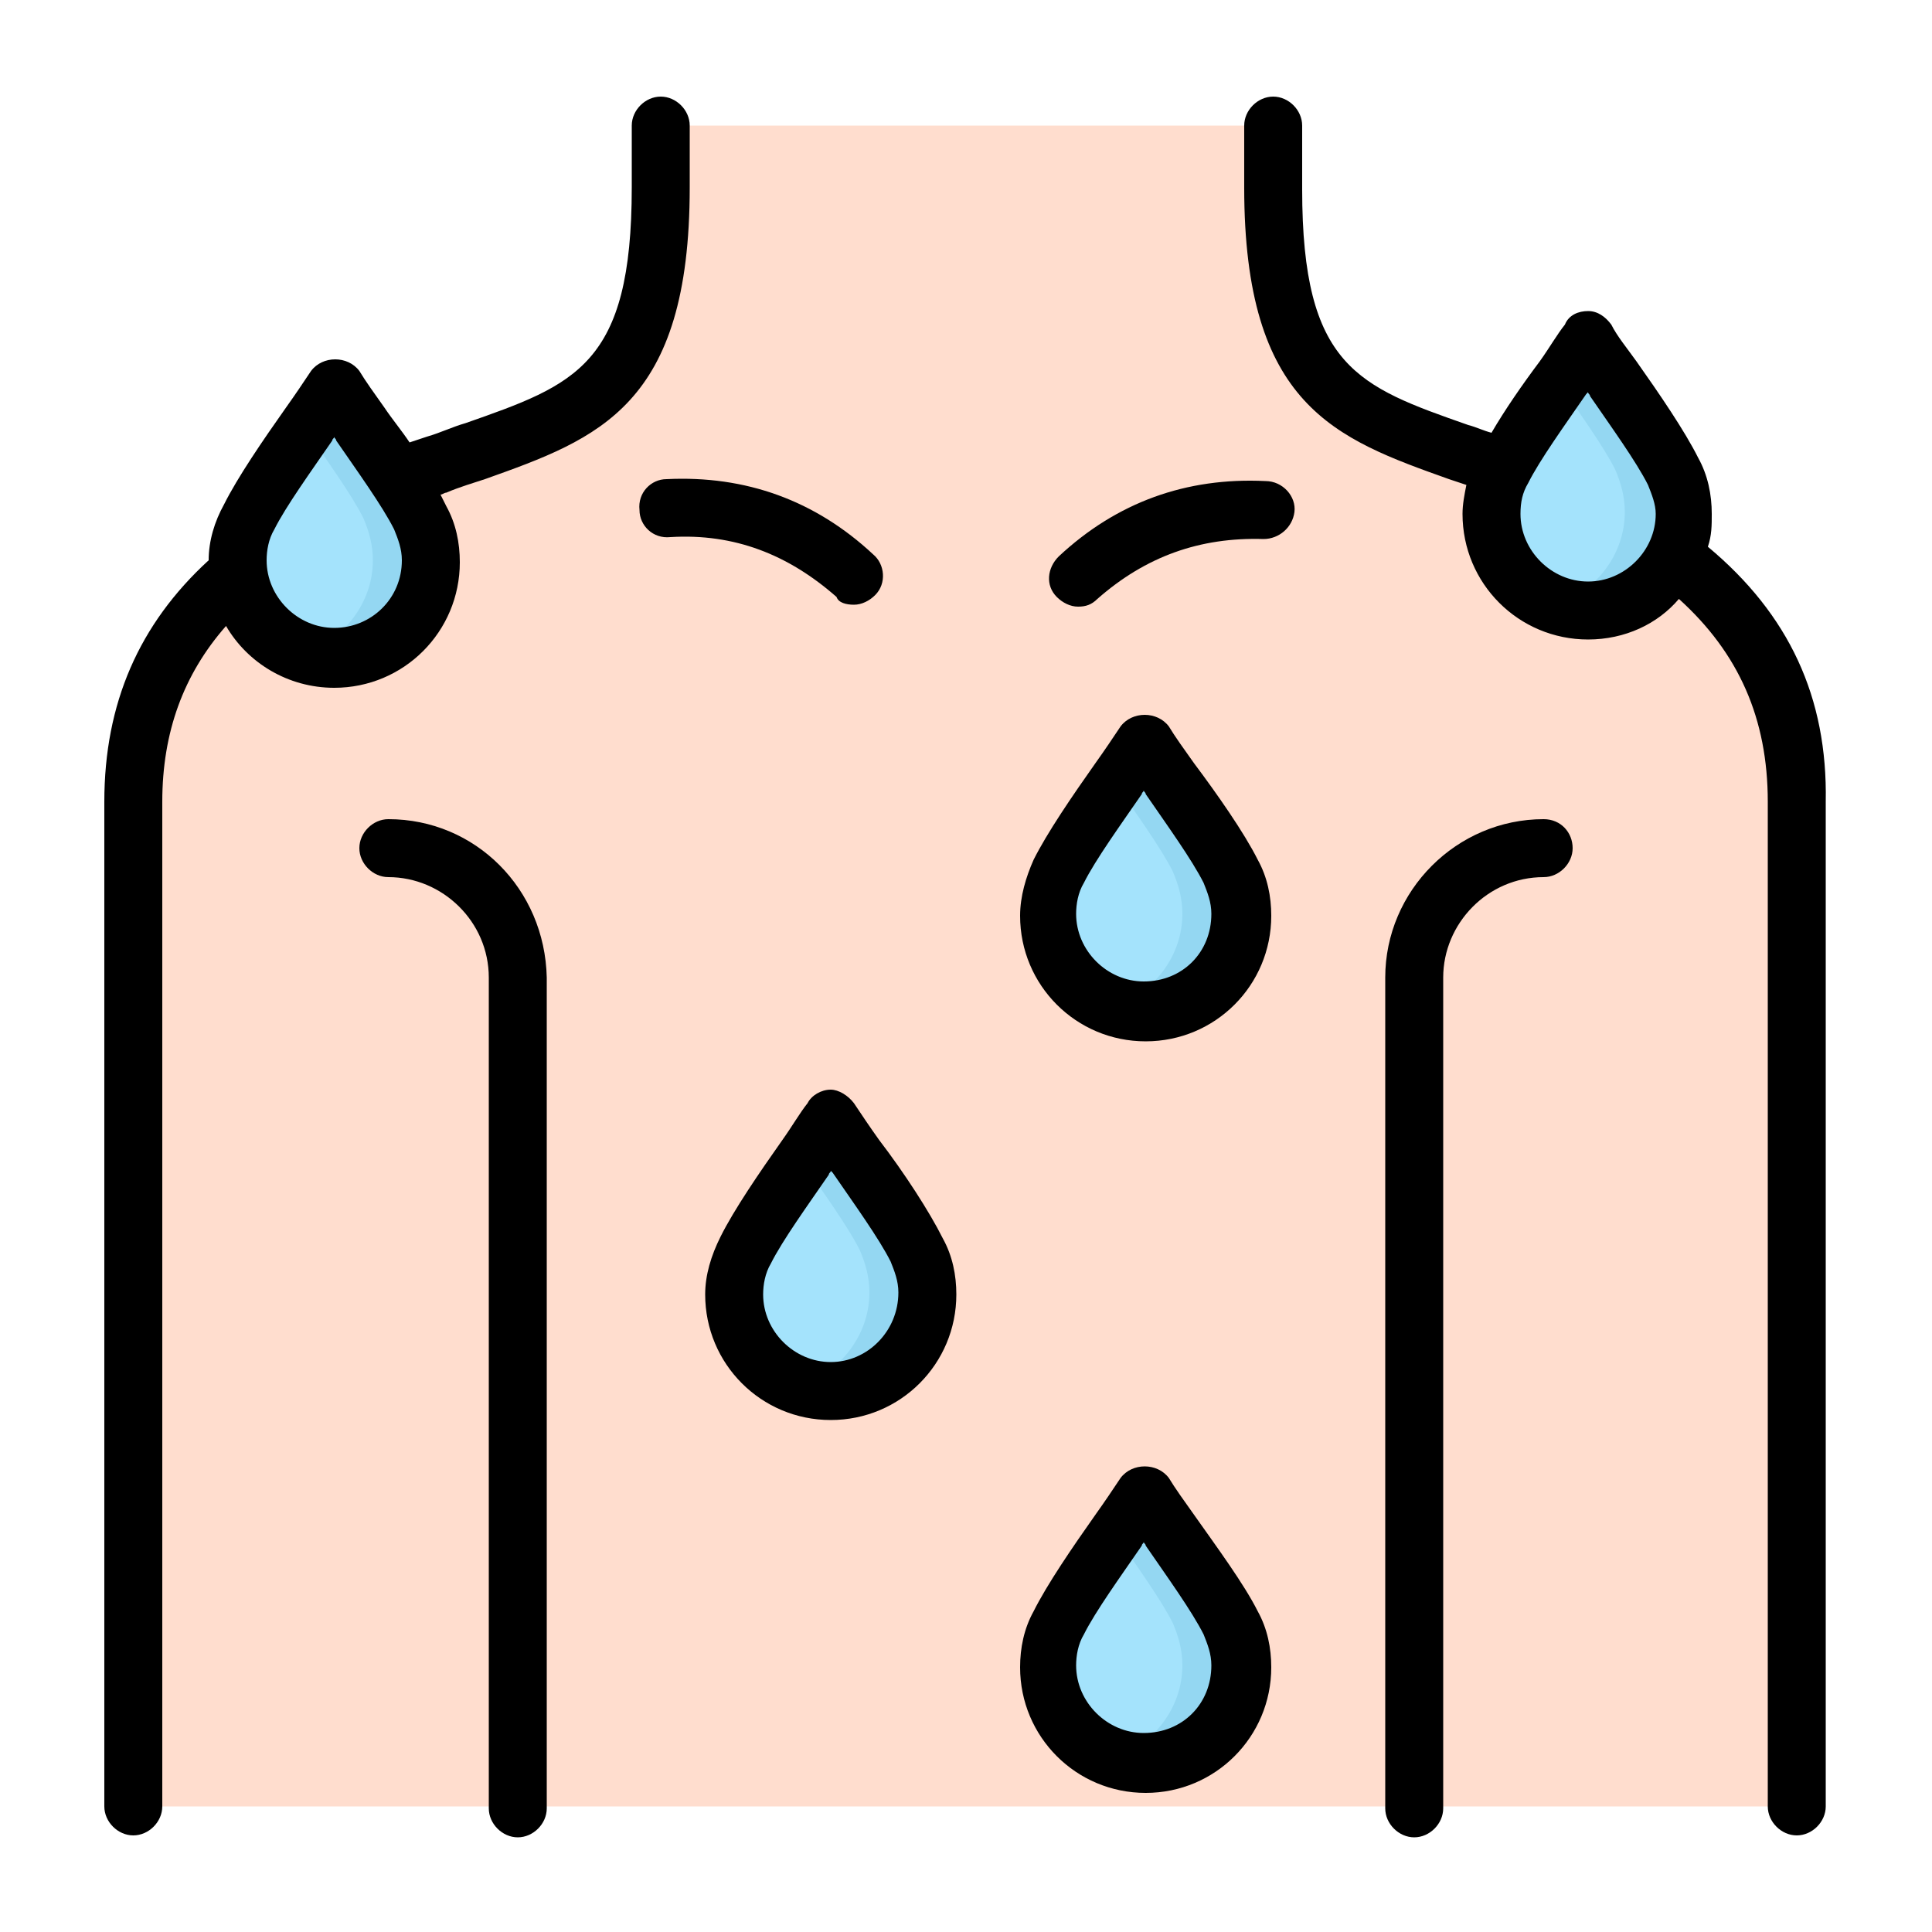
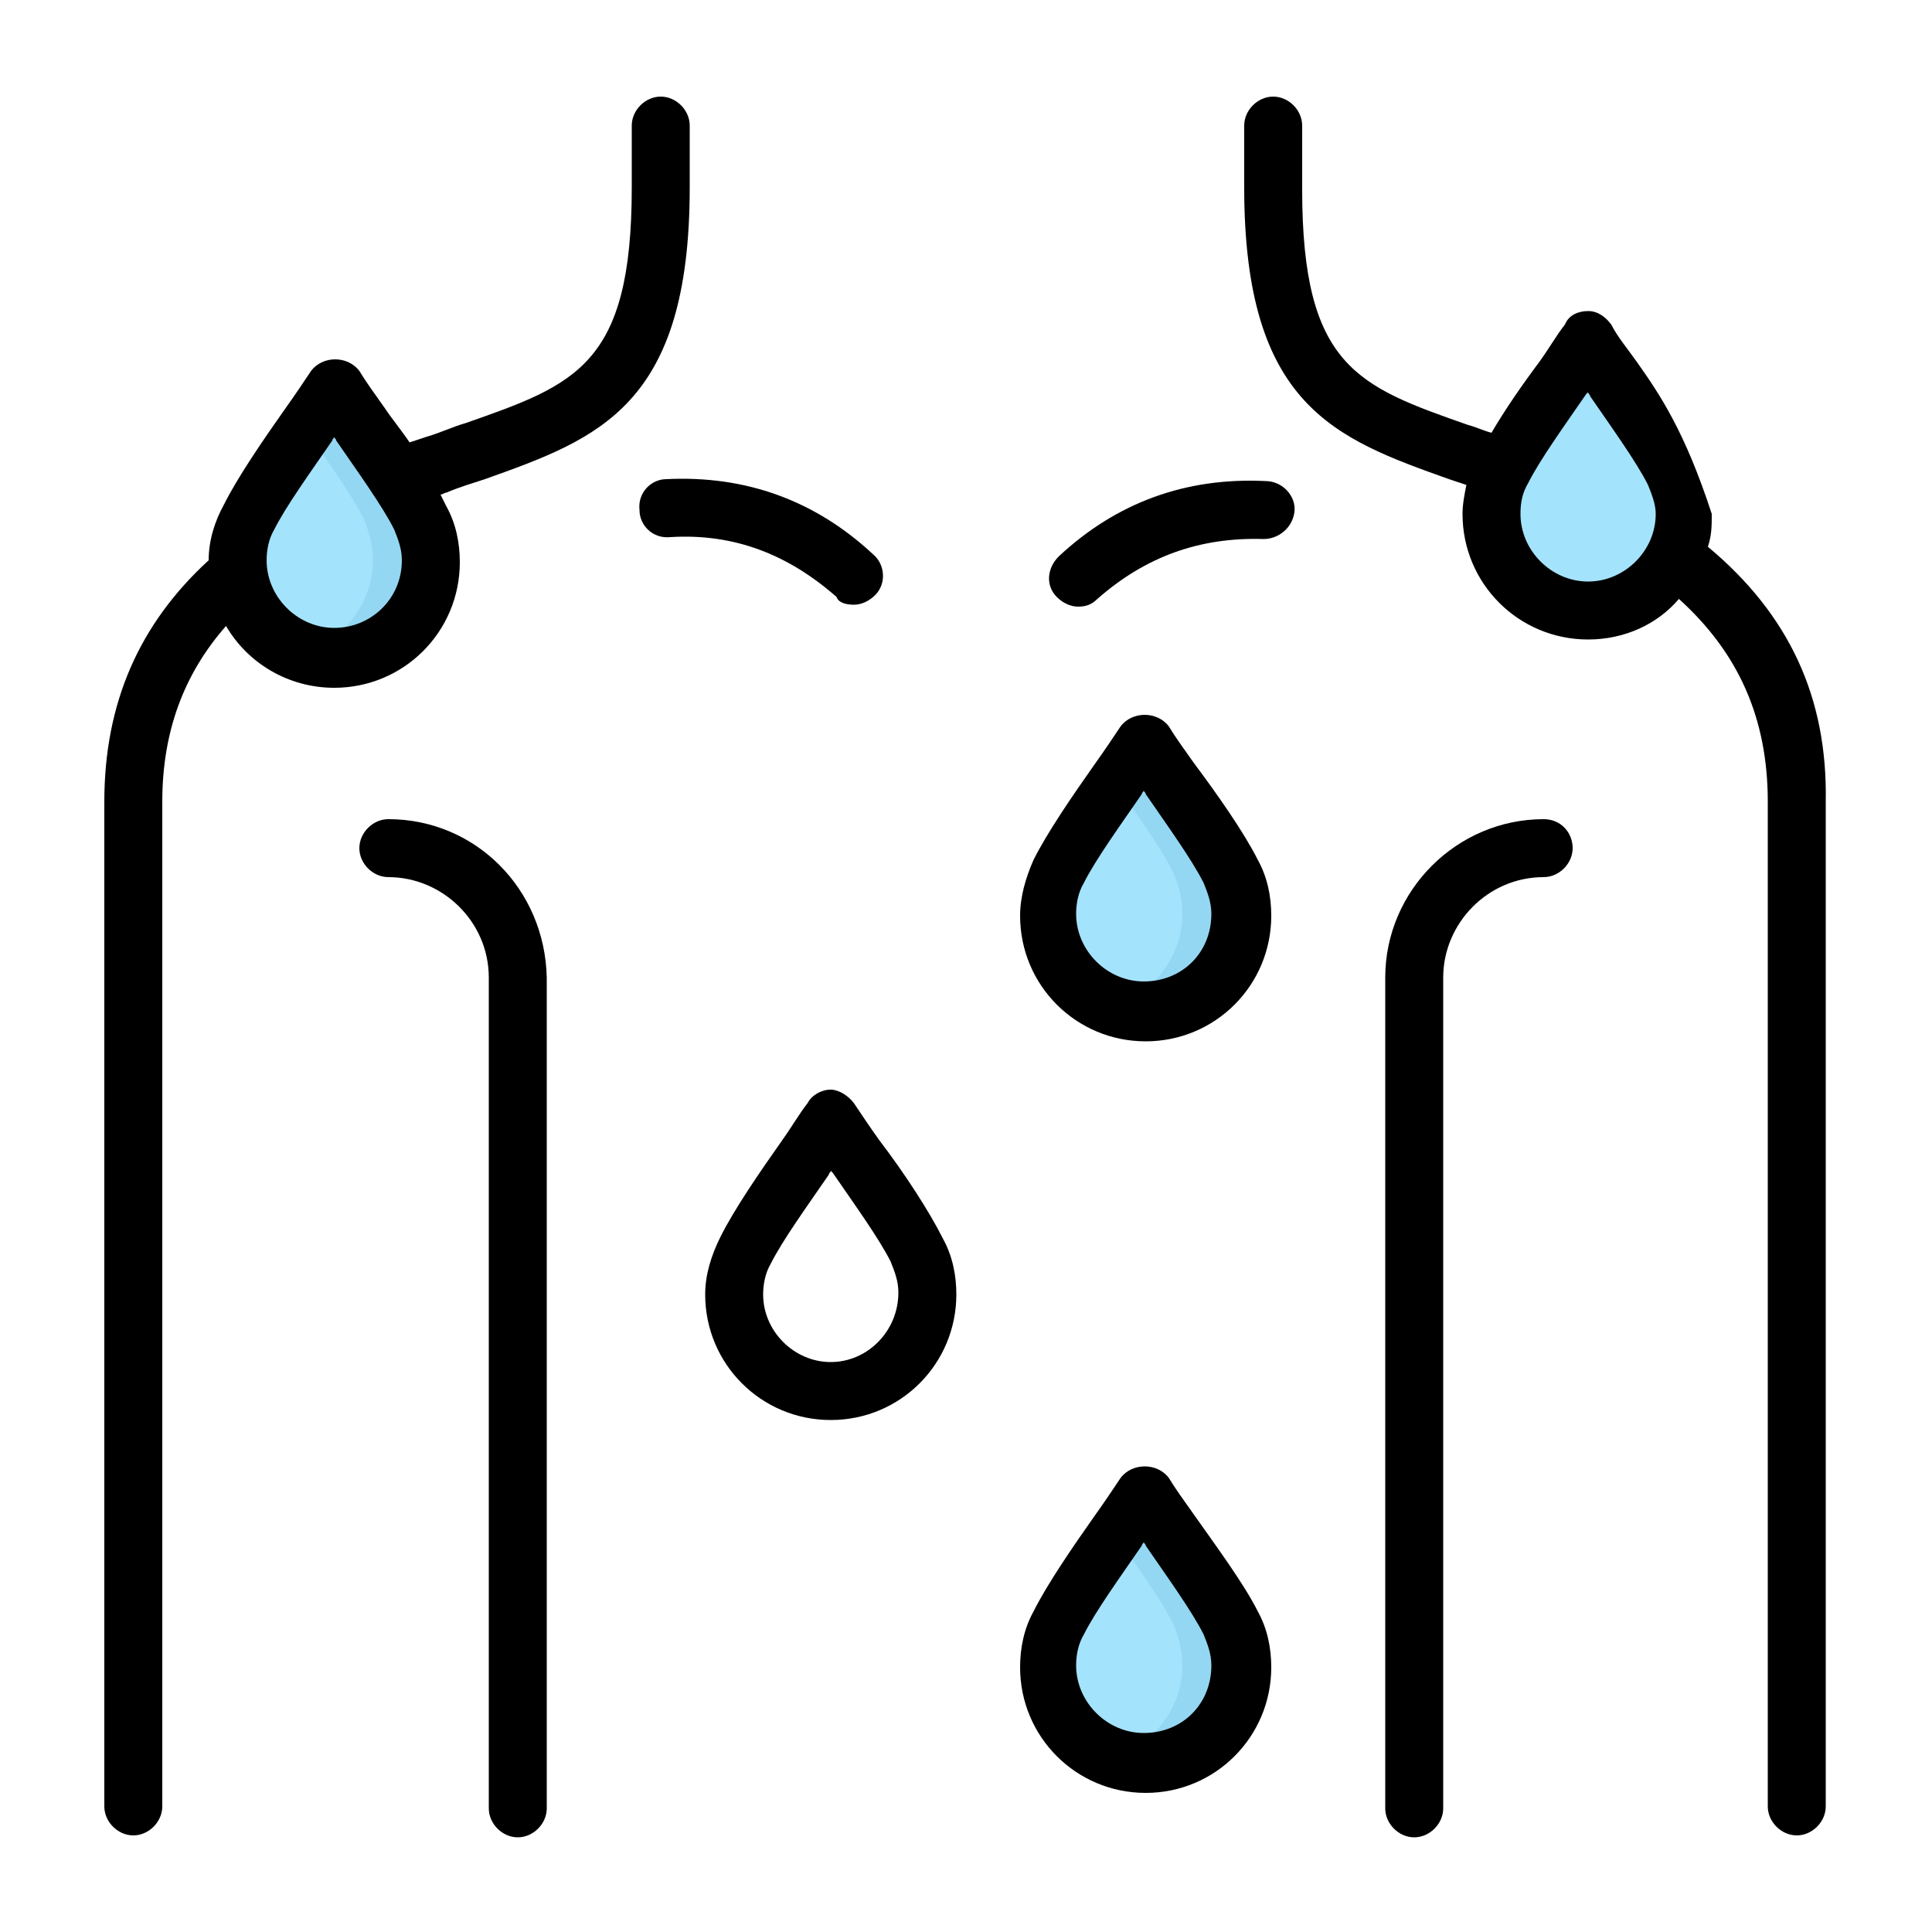
<svg xmlns="http://www.w3.org/2000/svg" width="600px" height="600px" viewBox="0 0 600 600" version="1.1">
  <g id="surface1">
-     <path style=" stroke:none;fill-rule:evenodd;fill:rgb(100%,86.667%,80.784%);fill-opacity:1;" d="M 41.398 249 L 41.398 561 L 558.602 561 L 558.602 249 C 558.602 191.398 517.199 164.398 465 144.602 C 423.602 129 395.398 126.602 395.398 58.199 L 395.398 39 L 205.199 39 L 205.199 58.199 C 205.199 126.602 177 129 135.602 144.602 C 83.398 163.801 41.398 191.398 41.398 249 Z M 41.398 249 " />
    <path style=" stroke:none;fill-rule:evenodd;fill:rgb(64.314%,89.02%,98.824%);fill-opacity:1;" d="M 130.801 160.801 C 125.398 150 111.602 131.398 103.801 120.602 C 96.602 132 82.801 150 76.801 160.801 C 75 165 73.801 169.199 73.801 174 C 73.801 190.801 87 204 103.801 204 C 120.602 204 133.801 190.801 133.801 174 C 133.801 169.801 132.602 165 130.801 160.801 Z M 130.801 160.801 " />
    <path style=" stroke:none;fill-rule:evenodd;fill:rgb(58.039%,84.314%,94.902%);fill-opacity:1;" d="M 130.801 160.801 C 125.398 150 111.602 131.398 103.801 120.602 C 101.398 124.199 98.398 128.398 94.801 133.199 C 101.398 142.801 109.199 153.602 112.801 160.801 C 114.602 165 115.801 169.199 115.801 174 C 115.801 187.199 106.801 198.602 94.801 202.801 C 97.801 203.398 100.801 204 103.801 204 C 120.602 204 133.801 190.801 133.801 174 C 133.801 169.801 132.602 165 130.801 160.801 Z M 130.801 160.801 " />
    <path style=" stroke:none;fill-rule:evenodd;fill:rgb(64.314%,89.02%,98.824%);fill-opacity:1;" d="M 519.602 145.801 C 514.199 135 500.398 116.398 492.602 105.602 C 485.398 117 471.602 135 465.602 145.801 C 463.801 150 462.602 154.199 462.602 159 C 462.602 175.801 475.801 189 492.602 189 C 509.398 189 522.602 175.801 522.602 159 C 523.199 154.801 522 150 519.602 145.801 Z M 519.602 145.801 " />
-     <path style=" stroke:none;fill-rule:evenodd;fill:rgb(58.039%,84.314%,94.902%);fill-opacity:1;" d="M 519.602 145.801 C 514.199 135 500.398 116.398 492.602 105.602 C 490.199 109.199 487.199 113.398 483.602 118.199 C 490.199 127.801 498 138.602 501.602 145.801 C 503.398 150 504.602 154.199 504.602 159 C 504.602 172.199 495.602 183.602 483.602 187.801 C 486.602 188.398 489.602 189 492.602 189 C 509.398 189 522.602 175.801 522.602 159 C 523.199 154.801 522 150 519.602 145.801 Z M 519.602 145.801 " />
    <path style=" stroke:none;fill-rule:evenodd;fill:rgb(64.314%,89.02%,98.824%);fill-opacity:1;" d="M 382.199 504 C 376.801 493.199 363 474.602 355.199 463.801 C 348 475.199 334.199 493.199 328.199 504 C 326.398 508.199 325.199 512.398 325.199 517.199 C 325.199 534 338.398 547.199 355.199 547.199 C 372 547.199 385.199 534 385.199 517.199 C 385.199 512.398 384.602 508.199 382.199 504 Z M 382.199 504 " />
    <path style=" stroke:none;fill-rule:evenodd;fill:rgb(58.039%,84.314%,94.902%);fill-opacity:1;" d="M 382.199 504 C 376.801 493.199 363 474.602 355.199 463.801 C 352.801 467.398 349.801 471.602 346.199 476.398 C 352.801 486 360.602 496.801 364.199 504 C 366 508.199 367.199 512.398 367.199 517.199 C 367.199 530.398 358.199 541.801 346.199 546 C 349.199 546.602 352.199 547.199 355.199 547.199 C 372 547.199 385.199 534 385.199 517.199 C 385.199 512.398 384.602 508.199 382.199 504 Z M 382.199 504 " />
-     <path style=" stroke:none;fill-rule:evenodd;fill:rgb(64.314%,89.02%,98.824%);fill-opacity:1;" d="M 285 388.199 C 279.602 377.398 265.801 358.801 258 348 C 250.801 359.398 237 377.398 231 388.199 C 229.199 392.398 228 397.199 228 402 C 228 418.801 241.199 432 258 432 C 274.801 432 288 418.801 288 402 C 288 397.199 286.801 392.398 285 388.199 Z M 285 388.199 " />
-     <path style=" stroke:none;fill-rule:evenodd;fill:rgb(58.039%,84.314%,94.902%);fill-opacity:1;" d="M 285 388.199 C 279.602 377.398 265.801 358.801 258 348 C 255.602 351.602 252.602 355.801 249 360.602 C 255.602 370.199 263.398 381 267 388.199 C 268.801 392.398 270 396.602 270 401.398 C 270 414.602 261 426 249 430.199 C 252 430.801 255 431.398 258 431.398 C 274.801 431.398 288 418.199 288 401.398 C 288 397.199 286.801 392.398 285 388.199 Z M 285 388.199 " />
    <path style=" stroke:none;fill-rule:evenodd;fill:rgb(64.314%,89.02%,98.824%);fill-opacity:1;" d="M 382.199 270.602 C 376.801 259.801 363 241.199 355.199 230.398 C 348 241.801 334.199 259.801 328.199 270.602 C 326.398 274.801 325.199 279 325.199 283.801 C 325.199 300.602 338.398 313.801 355.199 313.801 C 372 313.801 385.199 300.602 385.199 283.801 C 385.199 279 384.602 274.801 382.199 270.602 Z M 382.199 270.602 " />
    <path style=" stroke:none;fill-rule:evenodd;fill:rgb(58.039%,84.314%,94.902%);fill-opacity:1;" d="M 382.199 270.602 C 376.801 259.801 363 241.199 355.199 230.398 C 352.801 234 349.801 238.199 346.199 243 C 352.801 252.602 360.602 263.398 364.199 270.602 C 366 274.801 367.199 279 367.199 283.801 C 367.199 297 358.199 308.398 346.199 312.602 C 349.199 313.199 352.199 313.801 355.199 313.801 C 372 313.801 385.199 300.602 385.199 283.801 C 385.199 279 384.602 274.801 382.199 270.602 Z M 382.199 270.602 " />
    <path style=" stroke:none;fill-rule:nonzero;fill:rgb(0%,0%,0%);fill-opacity:1;" d="M 120.602 254.398 C 115.801 254.398 111.602 258.602 111.602 263.398 C 111.602 268.199 115.801 272.398 120.602 272.398 C 137.398 272.398 151.801 286.199 151.801 303.602 L 151.801 561.602 C 151.801 566.398 156 570.602 160.801 570.602 C 165.602 570.602 169.801 566.398 169.801 561.602 L 169.801 303.602 C 169.199 276 147.602 254.398 120.602 254.398 Z M 479.398 254.398 C 452.398 254.398 430.199 276.602 430.199 303.602 L 430.199 561.602 C 430.199 566.398 434.398 570.602 439.199 570.602 C 444 570.602 448.199 566.398 448.199 561.602 L 448.199 303.602 C 448.199 286.801 462 272.398 479.398 272.398 C 484.199 272.398 488.398 268.199 488.398 263.398 C 488.398 258.602 484.801 254.398 479.398 254.398 Z M 393 149.398 C 368.398 148.199 346.801 156 328.801 172.801 C 325.199 176.398 324.602 181.801 328.199 185.398 C 330 187.199 332.398 188.398 334.801 188.398 C 337.199 188.398 339 187.801 340.801 186 C 355.801 172.801 372.602 166.801 392.398 167.398 C 397.199 167.398 401.398 163.801 402 159 C 402.602 154.199 398.398 149.398 393 149.398 Z M 265.199 187.801 C 267.602 187.801 270 186.602 271.801 184.801 C 275.398 181.199 274.801 175.199 271.199 172.199 C 253.199 155.398 231.602 147.602 207 148.801 C 202.199 148.801 198 153 198.602 158.398 C 198.602 163.199 202.801 167.398 208.199 166.801 C 228 165.602 244.801 172.199 259.801 185.398 C 260.398 187.199 262.801 187.801 265.199 187.801 Z M 265.199 187.801 " />
-     <path style=" stroke:none;fill-rule:nonzero;fill:rgb(0%,0%,0%);fill-opacity:1;" d="M 530.398 169.801 C 531.602 166.199 531.602 163.199 531.602 159.602 C 531.602 153.602 530.398 147.602 527.398 142.199 C 523.199 133.801 515.398 122.398 508.199 112.199 C 505.199 108 502.199 104.398 500.398 100.801 C 498.602 98.398 496.199 96.602 493.199 96.602 C 490.199 96.602 487.199 97.801 486 100.801 C 483.602 103.801 481.199 108 478.199 112.199 C 472.801 119.398 467.398 127.199 463.199 134.398 C 460.801 133.801 458.398 132.602 456 132 C 421.801 120 404.398 114 404.398 58.801 L 404.398 39 C 404.398 34.199 400.199 30 395.398 30 C 390.602 30 386.398 34.199 386.398 39 L 386.398 58.199 C 386.398 126 414.602 136.199 450 148.801 L 455.398 150.602 C 454.801 153.602 454.199 156.602 454.199 159.602 C 454.199 181.199 471.602 198.602 493.199 198.602 C 504.602 198.602 514.801 193.801 521.398 186 C 540 202.801 549 223.199 549 249 L 549 561 C 549 565.801 553.199 570 558 570 C 562.801 570 567 565.801 567 561 L 567 249 C 567.602 216.602 555.602 190.801 530.398 169.801 Z M 493.199 180.602 C 481.801 180.602 472.199 171 472.199 159.602 C 472.199 156 472.801 153 474.602 150 C 478.199 142.801 486 132 492.602 122.398 L 493.199 121.801 C 493.199 122.398 493.801 122.398 493.801 123 C 500.398 132.602 508.199 143.398 511.801 150.602 C 513 153.602 514.199 156.602 514.199 159.602 C 514.199 171 504.602 180.602 493.199 180.602 Z M 214.199 39 C 214.199 34.199 210 30 205.199 30 C 200.398 30 196.199 34.199 196.199 39 L 196.199 58.199 C 196.199 113.398 178.801 119.398 144.602 131.398 C 140.398 132.602 136.801 134.398 132.602 135.602 L 127.199 137.398 C 124.801 133.801 121.801 130.199 119.398 126.602 C 116.398 122.398 113.398 118.199 111.602 115.199 C 108 110.398 100.199 110.398 96.602 115.199 C 94.199 118.801 91.801 122.398 88.801 126.602 C 81.602 136.801 73.801 148.199 69.602 156.602 C 66.602 162 64.801 168 64.801 174 C 43.199 193.801 32.398 218.398 32.398 249 L 32.398 561 C 32.398 565.801 36.602 570 41.398 570 C 46.199 570 50.398 565.801 50.398 561 L 50.398 249 C 50.398 227.398 57 209.398 70.199 194.398 C 76.801 205.801 89.398 213.602 103.801 213.602 C 125.398 213.602 142.801 196.199 142.801 174.602 C 142.801 168.602 141.602 162.602 138.602 157.199 L 136.801 153.602 C 137.398 153.602 138 153 138.602 153 C 142.801 151.199 147 150 150.602 148.801 C 186 136.199 214.199 126 214.199 58.199 Z M 103.801 195 C 92.398 195 82.801 185.398 82.801 174 C 82.801 171 83.398 167.398 85.199 164.398 C 88.801 157.199 96.602 146.398 103.199 136.801 C 103.199 136.199 103.801 136.199 103.801 135.602 C 103.801 136.199 104.398 136.199 104.398 136.801 C 111 146.398 118.801 157.199 122.398 164.398 C 123.602 167.398 124.801 170.398 124.801 174 C 124.801 186 115.199 195 103.801 195 Z M 370.801 470.398 C 367.801 466.199 364.801 462 363 459 C 359.398 454.199 351.602 454.199 348 459 C 345.602 462.602 343.199 466.199 340.199 470.398 C 333 480.602 325.199 492 321 500.398 C 318 505.801 316.801 511.801 316.801 517.801 C 316.801 539.398 334.199 556.801 355.801 556.801 C 377.398 556.801 394.801 539.398 394.801 517.801 C 394.801 511.801 393.602 505.801 390.602 500.398 C 386.398 492 378 480.602 370.801 470.398 Z M 355.199 538.199 C 343.801 538.199 334.199 528.602 334.199 517.199 C 334.199 514.199 334.801 510.602 336.602 507.602 C 340.199 500.398 348 489.602 354.602 480 C 354.602 479.398 355.199 479.398 355.199 478.801 C 355.199 479.398 355.801 479.398 355.801 480 C 362.398 489.602 370.199 500.398 373.801 507.602 C 375 510.602 376.199 513.602 376.199 517.199 C 376.199 529.199 367.199 538.199 355.199 538.199 Z M 273 354 C 270 349.801 267.602 346.199 265.199 342.602 C 263.398 340.199 260.398 338.398 258 338.398 C 255 338.398 252 340.199 250.801 342.602 C 248.398 345.602 246 349.801 243 354 C 235.801 364.199 228 375.602 223.801 384 C 220.801 390 219 396 219 402 C 219 423.602 236.398 441 258 441 C 279.602 441 297 423.602 297 402 C 297 396 295.801 390 292.801 384.602 C 288.602 376.199 280.801 364.199 273 354 Z M 258 423 C 246.602 423 237 413.398 237 402 C 237 399 237.602 395.398 239.398 392.398 C 243 385.199 250.801 374.398 257.398 364.801 C 257.398 364.199 258 364.199 258 363.602 L 258.602 364.199 C 265.199 373.801 273 384.602 276.602 391.801 C 277.801 394.801 279 397.801 279 401.398 C 279 413.398 269.398 423 258 423 Z M 370.801 237 C 367.801 232.801 364.801 228.602 363 225.602 C 359.398 220.801 351.602 220.801 348 225.602 C 345.602 229.199 343.199 232.801 340.199 237 C 333 247.199 325.199 258.602 321 267 C 318.602 272.398 316.801 278.398 316.801 284.398 C 316.801 306 334.199 323.398 355.801 323.398 C 377.398 323.398 394.801 306 394.801 284.398 C 394.801 278.398 393.602 272.398 390.602 267 C 386.398 258.602 378 246.602 370.801 237 Z M 355.199 304.801 C 343.801 304.801 334.199 295.199 334.199 283.801 C 334.199 280.801 334.801 277.199 336.602 274.199 C 340.199 267 348 256.199 354.602 246.602 C 354.602 246 355.199 246 355.199 245.398 C 355.199 246 355.801 246 355.801 246.602 C 362.398 256.199 370.199 267 373.801 274.199 C 375 277.199 376.199 280.199 376.199 283.801 C 376.199 295.801 367.199 304.801 355.199 304.801 Z M 355.199 304.801 " />
+     <path style=" stroke:none;fill-rule:nonzero;fill:rgb(0%,0%,0%);fill-opacity:1;" d="M 530.398 169.801 C 531.602 166.199 531.602 163.199 531.602 159.602 C 523.199 133.801 515.398 122.398 508.199 112.199 C 505.199 108 502.199 104.398 500.398 100.801 C 498.602 98.398 496.199 96.602 493.199 96.602 C 490.199 96.602 487.199 97.801 486 100.801 C 483.602 103.801 481.199 108 478.199 112.199 C 472.801 119.398 467.398 127.199 463.199 134.398 C 460.801 133.801 458.398 132.602 456 132 C 421.801 120 404.398 114 404.398 58.801 L 404.398 39 C 404.398 34.199 400.199 30 395.398 30 C 390.602 30 386.398 34.199 386.398 39 L 386.398 58.199 C 386.398 126 414.602 136.199 450 148.801 L 455.398 150.602 C 454.801 153.602 454.199 156.602 454.199 159.602 C 454.199 181.199 471.602 198.602 493.199 198.602 C 504.602 198.602 514.801 193.801 521.398 186 C 540 202.801 549 223.199 549 249 L 549 561 C 549 565.801 553.199 570 558 570 C 562.801 570 567 565.801 567 561 L 567 249 C 567.602 216.602 555.602 190.801 530.398 169.801 Z M 493.199 180.602 C 481.801 180.602 472.199 171 472.199 159.602 C 472.199 156 472.801 153 474.602 150 C 478.199 142.801 486 132 492.602 122.398 L 493.199 121.801 C 493.199 122.398 493.801 122.398 493.801 123 C 500.398 132.602 508.199 143.398 511.801 150.602 C 513 153.602 514.199 156.602 514.199 159.602 C 514.199 171 504.602 180.602 493.199 180.602 Z M 214.199 39 C 214.199 34.199 210 30 205.199 30 C 200.398 30 196.199 34.199 196.199 39 L 196.199 58.199 C 196.199 113.398 178.801 119.398 144.602 131.398 C 140.398 132.602 136.801 134.398 132.602 135.602 L 127.199 137.398 C 124.801 133.801 121.801 130.199 119.398 126.602 C 116.398 122.398 113.398 118.199 111.602 115.199 C 108 110.398 100.199 110.398 96.602 115.199 C 94.199 118.801 91.801 122.398 88.801 126.602 C 81.602 136.801 73.801 148.199 69.602 156.602 C 66.602 162 64.801 168 64.801 174 C 43.199 193.801 32.398 218.398 32.398 249 L 32.398 561 C 32.398 565.801 36.602 570 41.398 570 C 46.199 570 50.398 565.801 50.398 561 L 50.398 249 C 50.398 227.398 57 209.398 70.199 194.398 C 76.801 205.801 89.398 213.602 103.801 213.602 C 125.398 213.602 142.801 196.199 142.801 174.602 C 142.801 168.602 141.602 162.602 138.602 157.199 L 136.801 153.602 C 137.398 153.602 138 153 138.602 153 C 142.801 151.199 147 150 150.602 148.801 C 186 136.199 214.199 126 214.199 58.199 Z M 103.801 195 C 92.398 195 82.801 185.398 82.801 174 C 82.801 171 83.398 167.398 85.199 164.398 C 88.801 157.199 96.602 146.398 103.199 136.801 C 103.199 136.199 103.801 136.199 103.801 135.602 C 103.801 136.199 104.398 136.199 104.398 136.801 C 111 146.398 118.801 157.199 122.398 164.398 C 123.602 167.398 124.801 170.398 124.801 174 C 124.801 186 115.199 195 103.801 195 Z M 370.801 470.398 C 367.801 466.199 364.801 462 363 459 C 359.398 454.199 351.602 454.199 348 459 C 345.602 462.602 343.199 466.199 340.199 470.398 C 333 480.602 325.199 492 321 500.398 C 318 505.801 316.801 511.801 316.801 517.801 C 316.801 539.398 334.199 556.801 355.801 556.801 C 377.398 556.801 394.801 539.398 394.801 517.801 C 394.801 511.801 393.602 505.801 390.602 500.398 C 386.398 492 378 480.602 370.801 470.398 Z M 355.199 538.199 C 343.801 538.199 334.199 528.602 334.199 517.199 C 334.199 514.199 334.801 510.602 336.602 507.602 C 340.199 500.398 348 489.602 354.602 480 C 354.602 479.398 355.199 479.398 355.199 478.801 C 355.199 479.398 355.801 479.398 355.801 480 C 362.398 489.602 370.199 500.398 373.801 507.602 C 375 510.602 376.199 513.602 376.199 517.199 C 376.199 529.199 367.199 538.199 355.199 538.199 Z M 273 354 C 270 349.801 267.602 346.199 265.199 342.602 C 263.398 340.199 260.398 338.398 258 338.398 C 255 338.398 252 340.199 250.801 342.602 C 248.398 345.602 246 349.801 243 354 C 235.801 364.199 228 375.602 223.801 384 C 220.801 390 219 396 219 402 C 219 423.602 236.398 441 258 441 C 279.602 441 297 423.602 297 402 C 297 396 295.801 390 292.801 384.602 C 288.602 376.199 280.801 364.199 273 354 Z M 258 423 C 246.602 423 237 413.398 237 402 C 237 399 237.602 395.398 239.398 392.398 C 243 385.199 250.801 374.398 257.398 364.801 C 257.398 364.199 258 364.199 258 363.602 L 258.602 364.199 C 265.199 373.801 273 384.602 276.602 391.801 C 277.801 394.801 279 397.801 279 401.398 C 279 413.398 269.398 423 258 423 Z M 370.801 237 C 367.801 232.801 364.801 228.602 363 225.602 C 359.398 220.801 351.602 220.801 348 225.602 C 345.602 229.199 343.199 232.801 340.199 237 C 333 247.199 325.199 258.602 321 267 C 318.602 272.398 316.801 278.398 316.801 284.398 C 316.801 306 334.199 323.398 355.801 323.398 C 377.398 323.398 394.801 306 394.801 284.398 C 394.801 278.398 393.602 272.398 390.602 267 C 386.398 258.602 378 246.602 370.801 237 Z M 355.199 304.801 C 343.801 304.801 334.199 295.199 334.199 283.801 C 334.199 280.801 334.801 277.199 336.602 274.199 C 340.199 267 348 256.199 354.602 246.602 C 354.602 246 355.199 246 355.199 245.398 C 355.199 246 355.801 246 355.801 246.602 C 362.398 256.199 370.199 267 373.801 274.199 C 375 277.199 376.199 280.199 376.199 283.801 C 376.199 295.801 367.199 304.801 355.199 304.801 Z M 355.199 304.801 " />
  </g>
</svg>